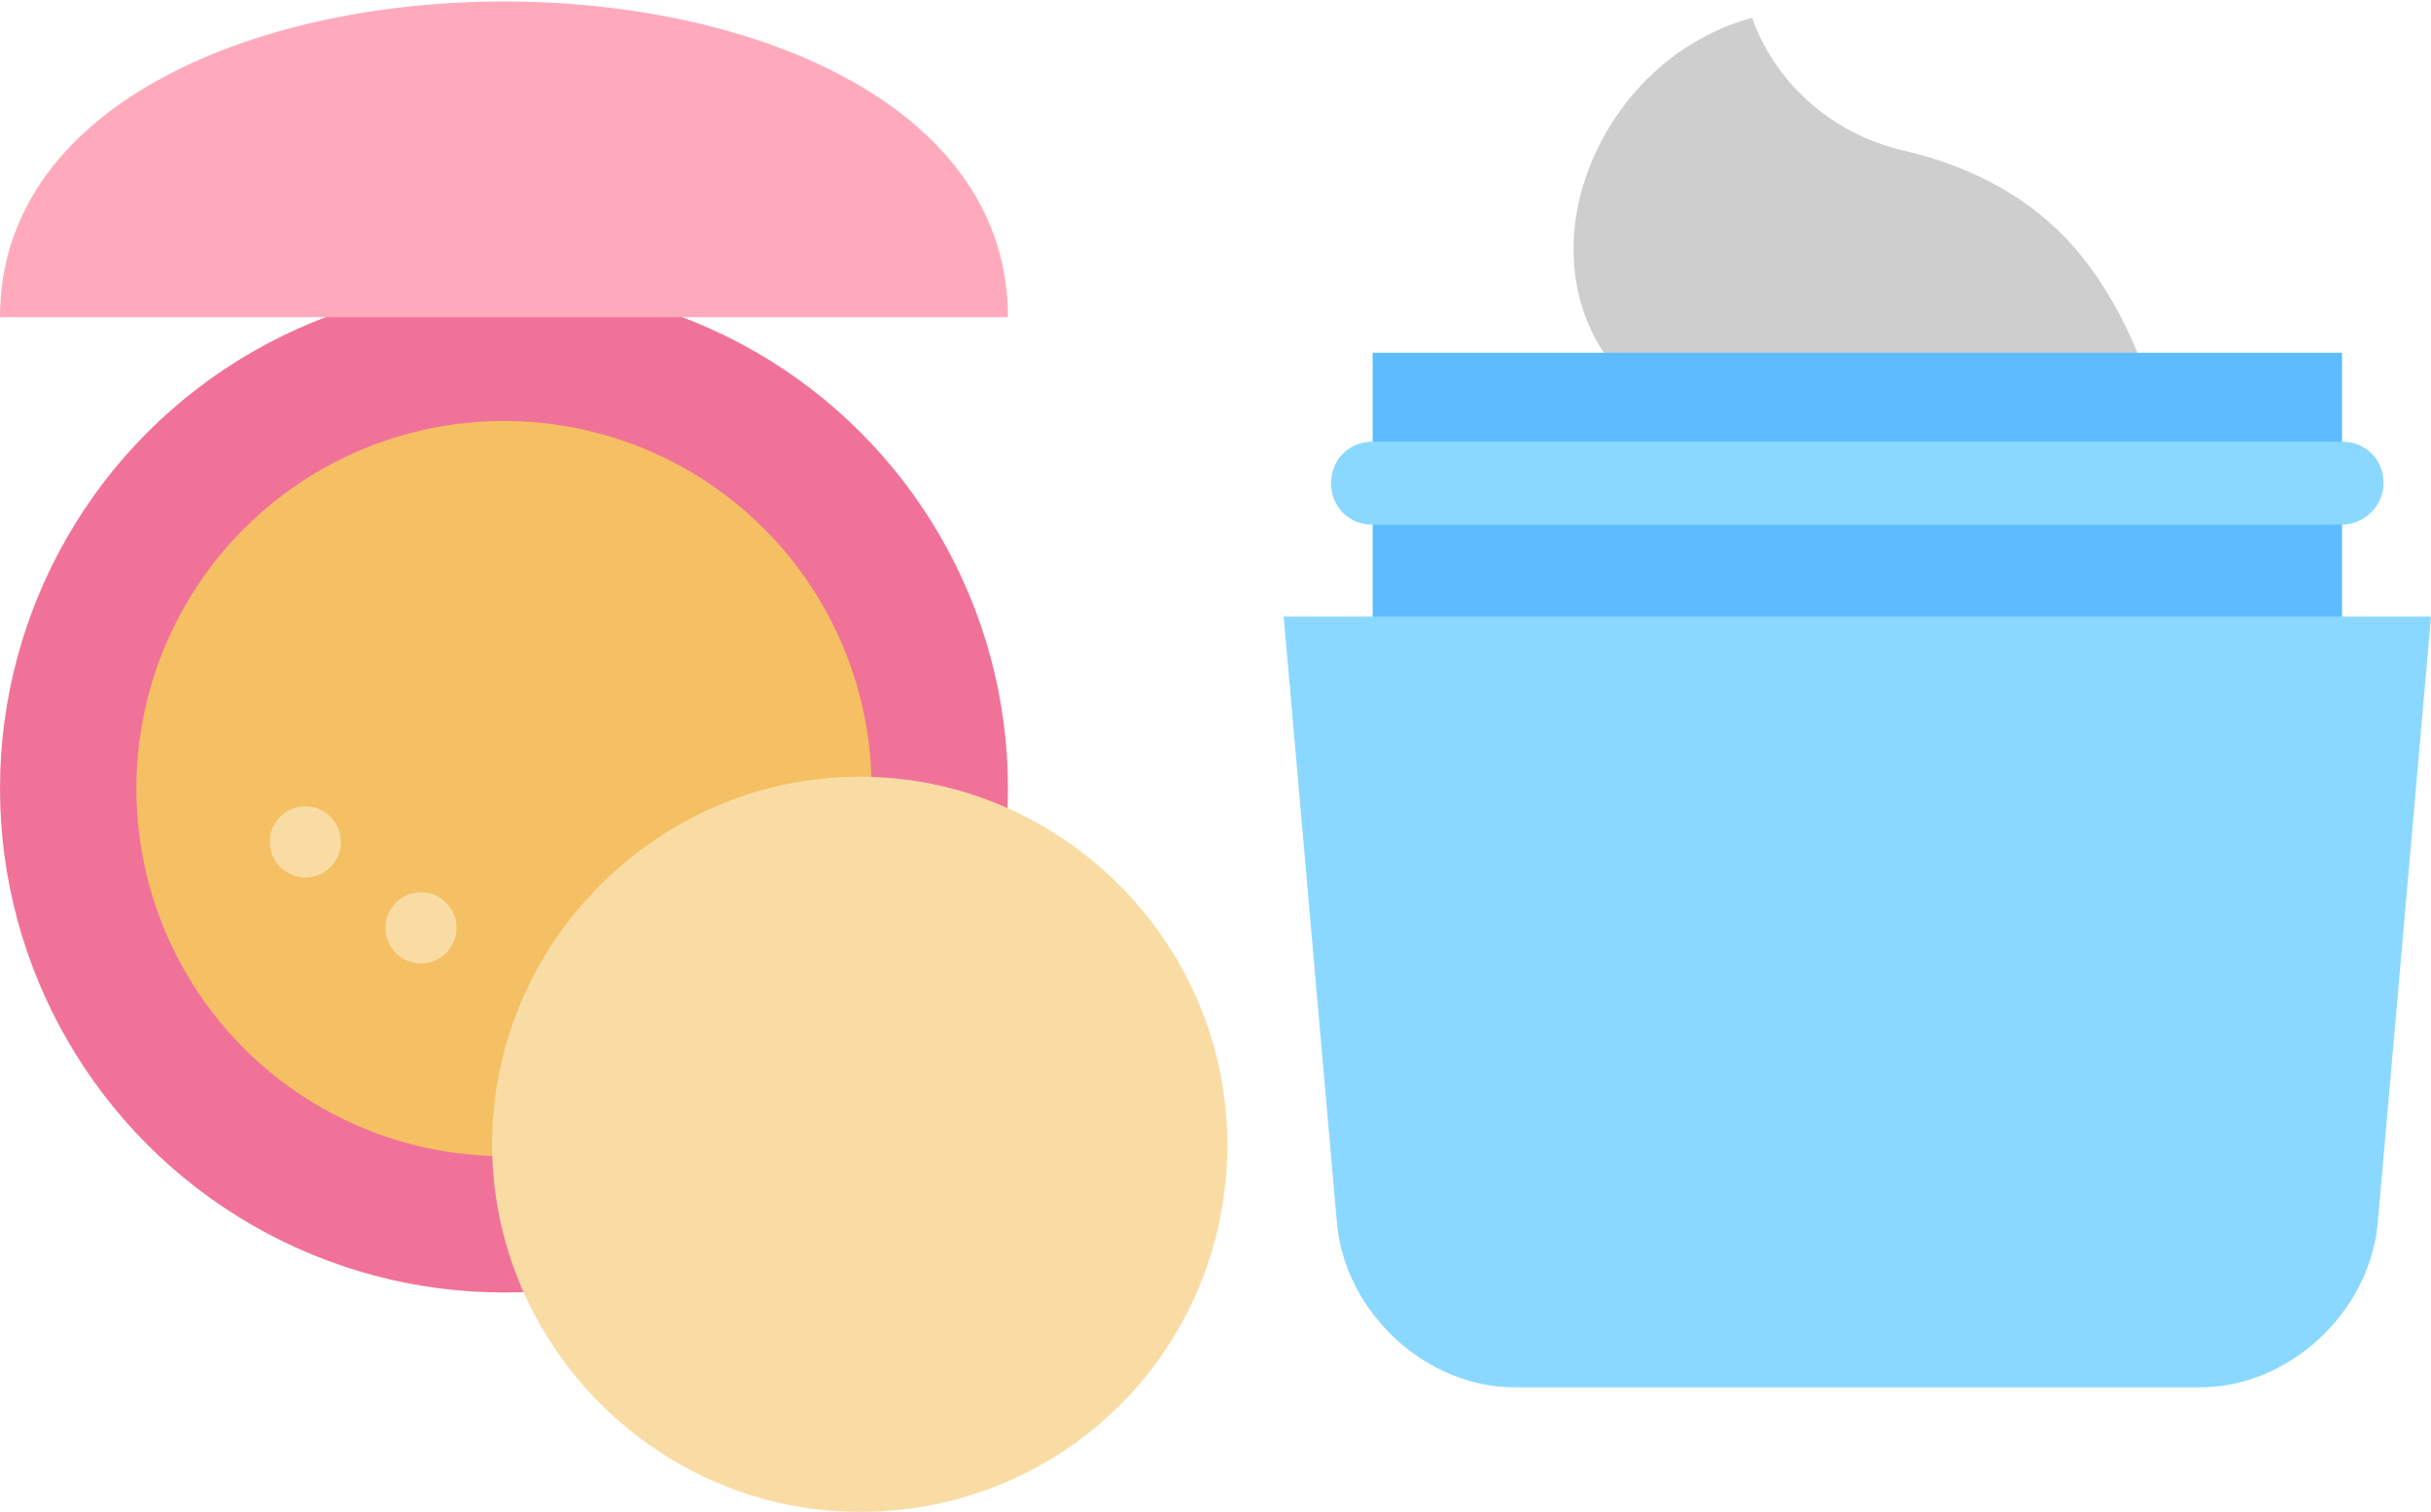
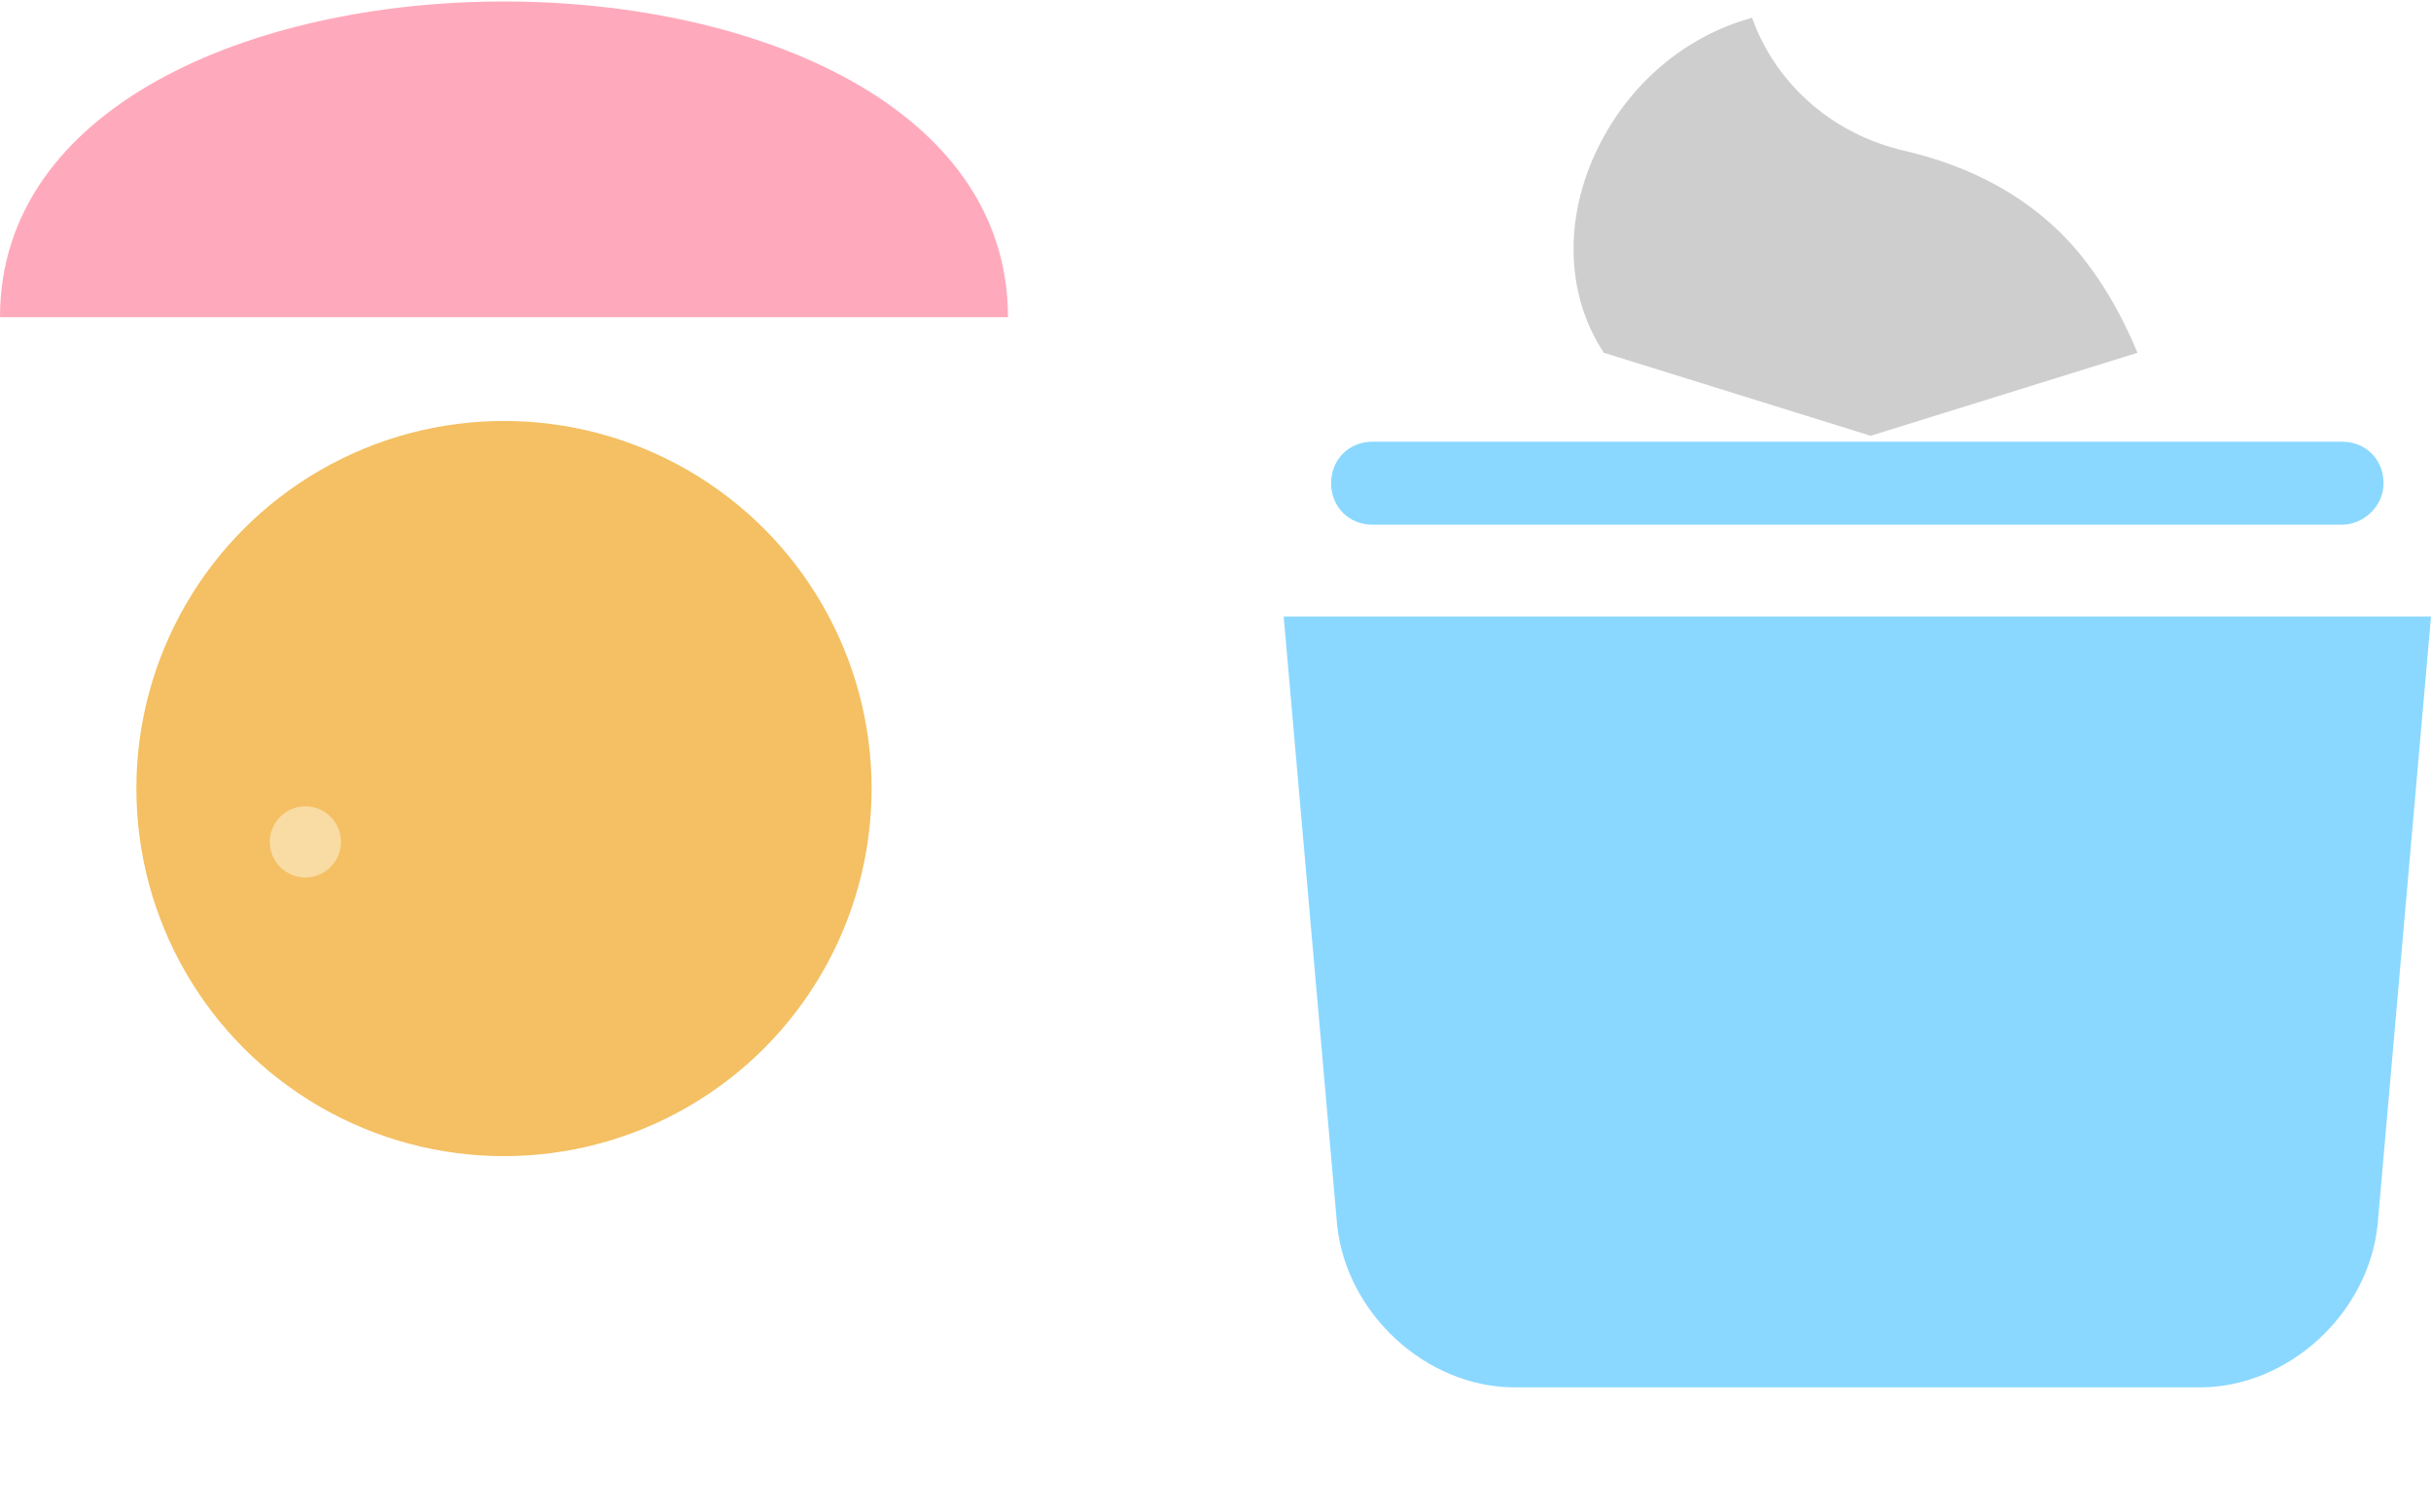
<svg xmlns="http://www.w3.org/2000/svg" id="Layer_1" viewBox="1341.6 1344 82 51">
  <style>.st2{fill:#8ad8ff}.st5{fill:#f9dca4}</style>
  <path d="M1411.7 1352.5c-1.6-1.9-3.7-2.9-5.8-3.4-2.7-.6-4.5-2.5-5.2-4.5-2.2.6-4.2 2.2-5.3 4.6-1.1 2.4-.9 4.9.3 6.7l9 2.8 9-2.8c-.5-1.2-1.1-2.3-2-3.4z" fill="#cecece" />
-   <path fill="#5dbcff" d="M1387.9 1355.9h32.7v11.7h-32.7z" />
  <path class="st2" d="M1420.6 1361.7h-32.7c-.8 0-1.4-.6-1.4-1.4s.6-1.4 1.4-1.4h32.7c.8 0 1.4.6 1.4 1.4s-.7 1.4-1.4 1.4zM1384.9 1364.8l1.8 20.5c.3 3 3 5.5 6 5.5h23.1c3 0 5.7-2.5 6-5.5l1.8-20.5h-38.7z" />
  <g>
-     <circle cx="1358.6" cy="1370.6" r="17" fill="#f17298" />
    <circle cx="1358.6" cy="1370.6" r="12.4" fill="#f4c063" />
    <circle class="st5" cx="1351.9" cy="1372.4" r="1.2" />
-     <circle class="st5" cx="1355.8" cy="1375.3" r="1.2" />
    <path d="M1341.6 1354.7h34c0-14.2-34-14.2-34 0z" fill="#ffaabc" />
-     <path class="st5" d="M1370.6 1395c-6.8 0-12.4-5.6-12.4-12.4 0-6.8 5.6-12.4 12.4-12.4 6.8 0 12.4 5.6 12.4 12.4 0 6.9-5.5 12.4-12.4 12.4z" />
  </g>
</svg>